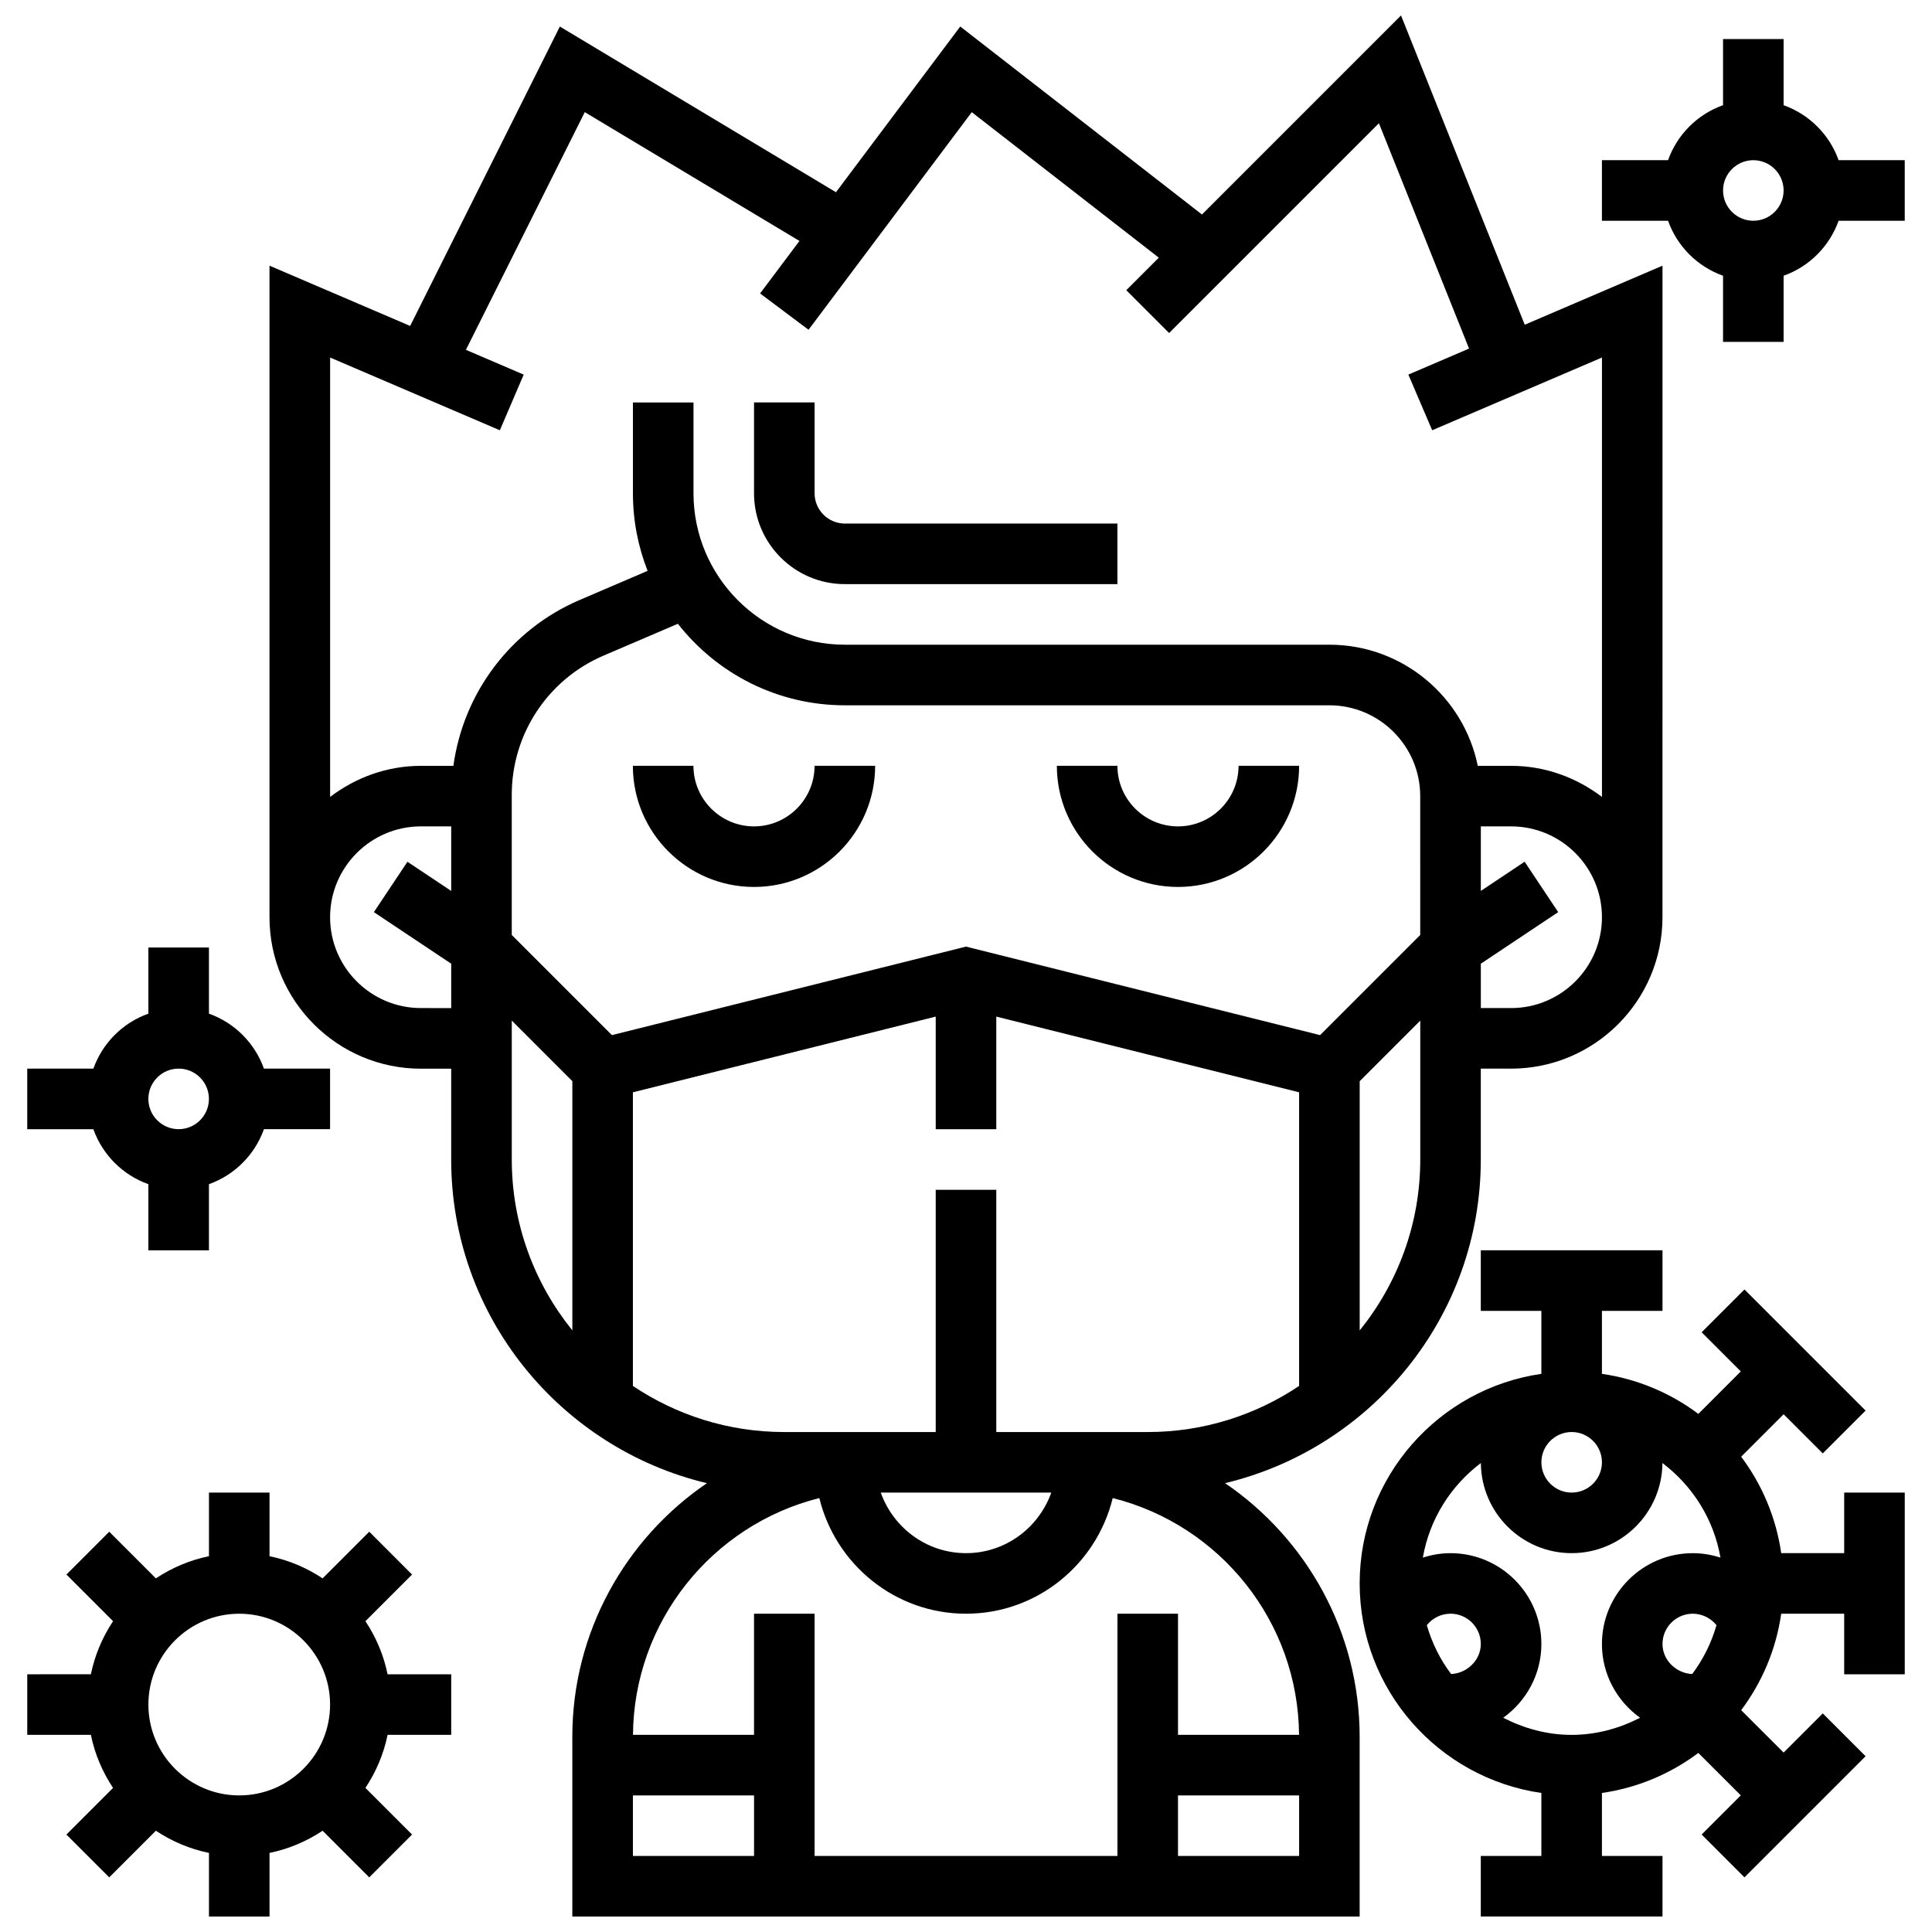
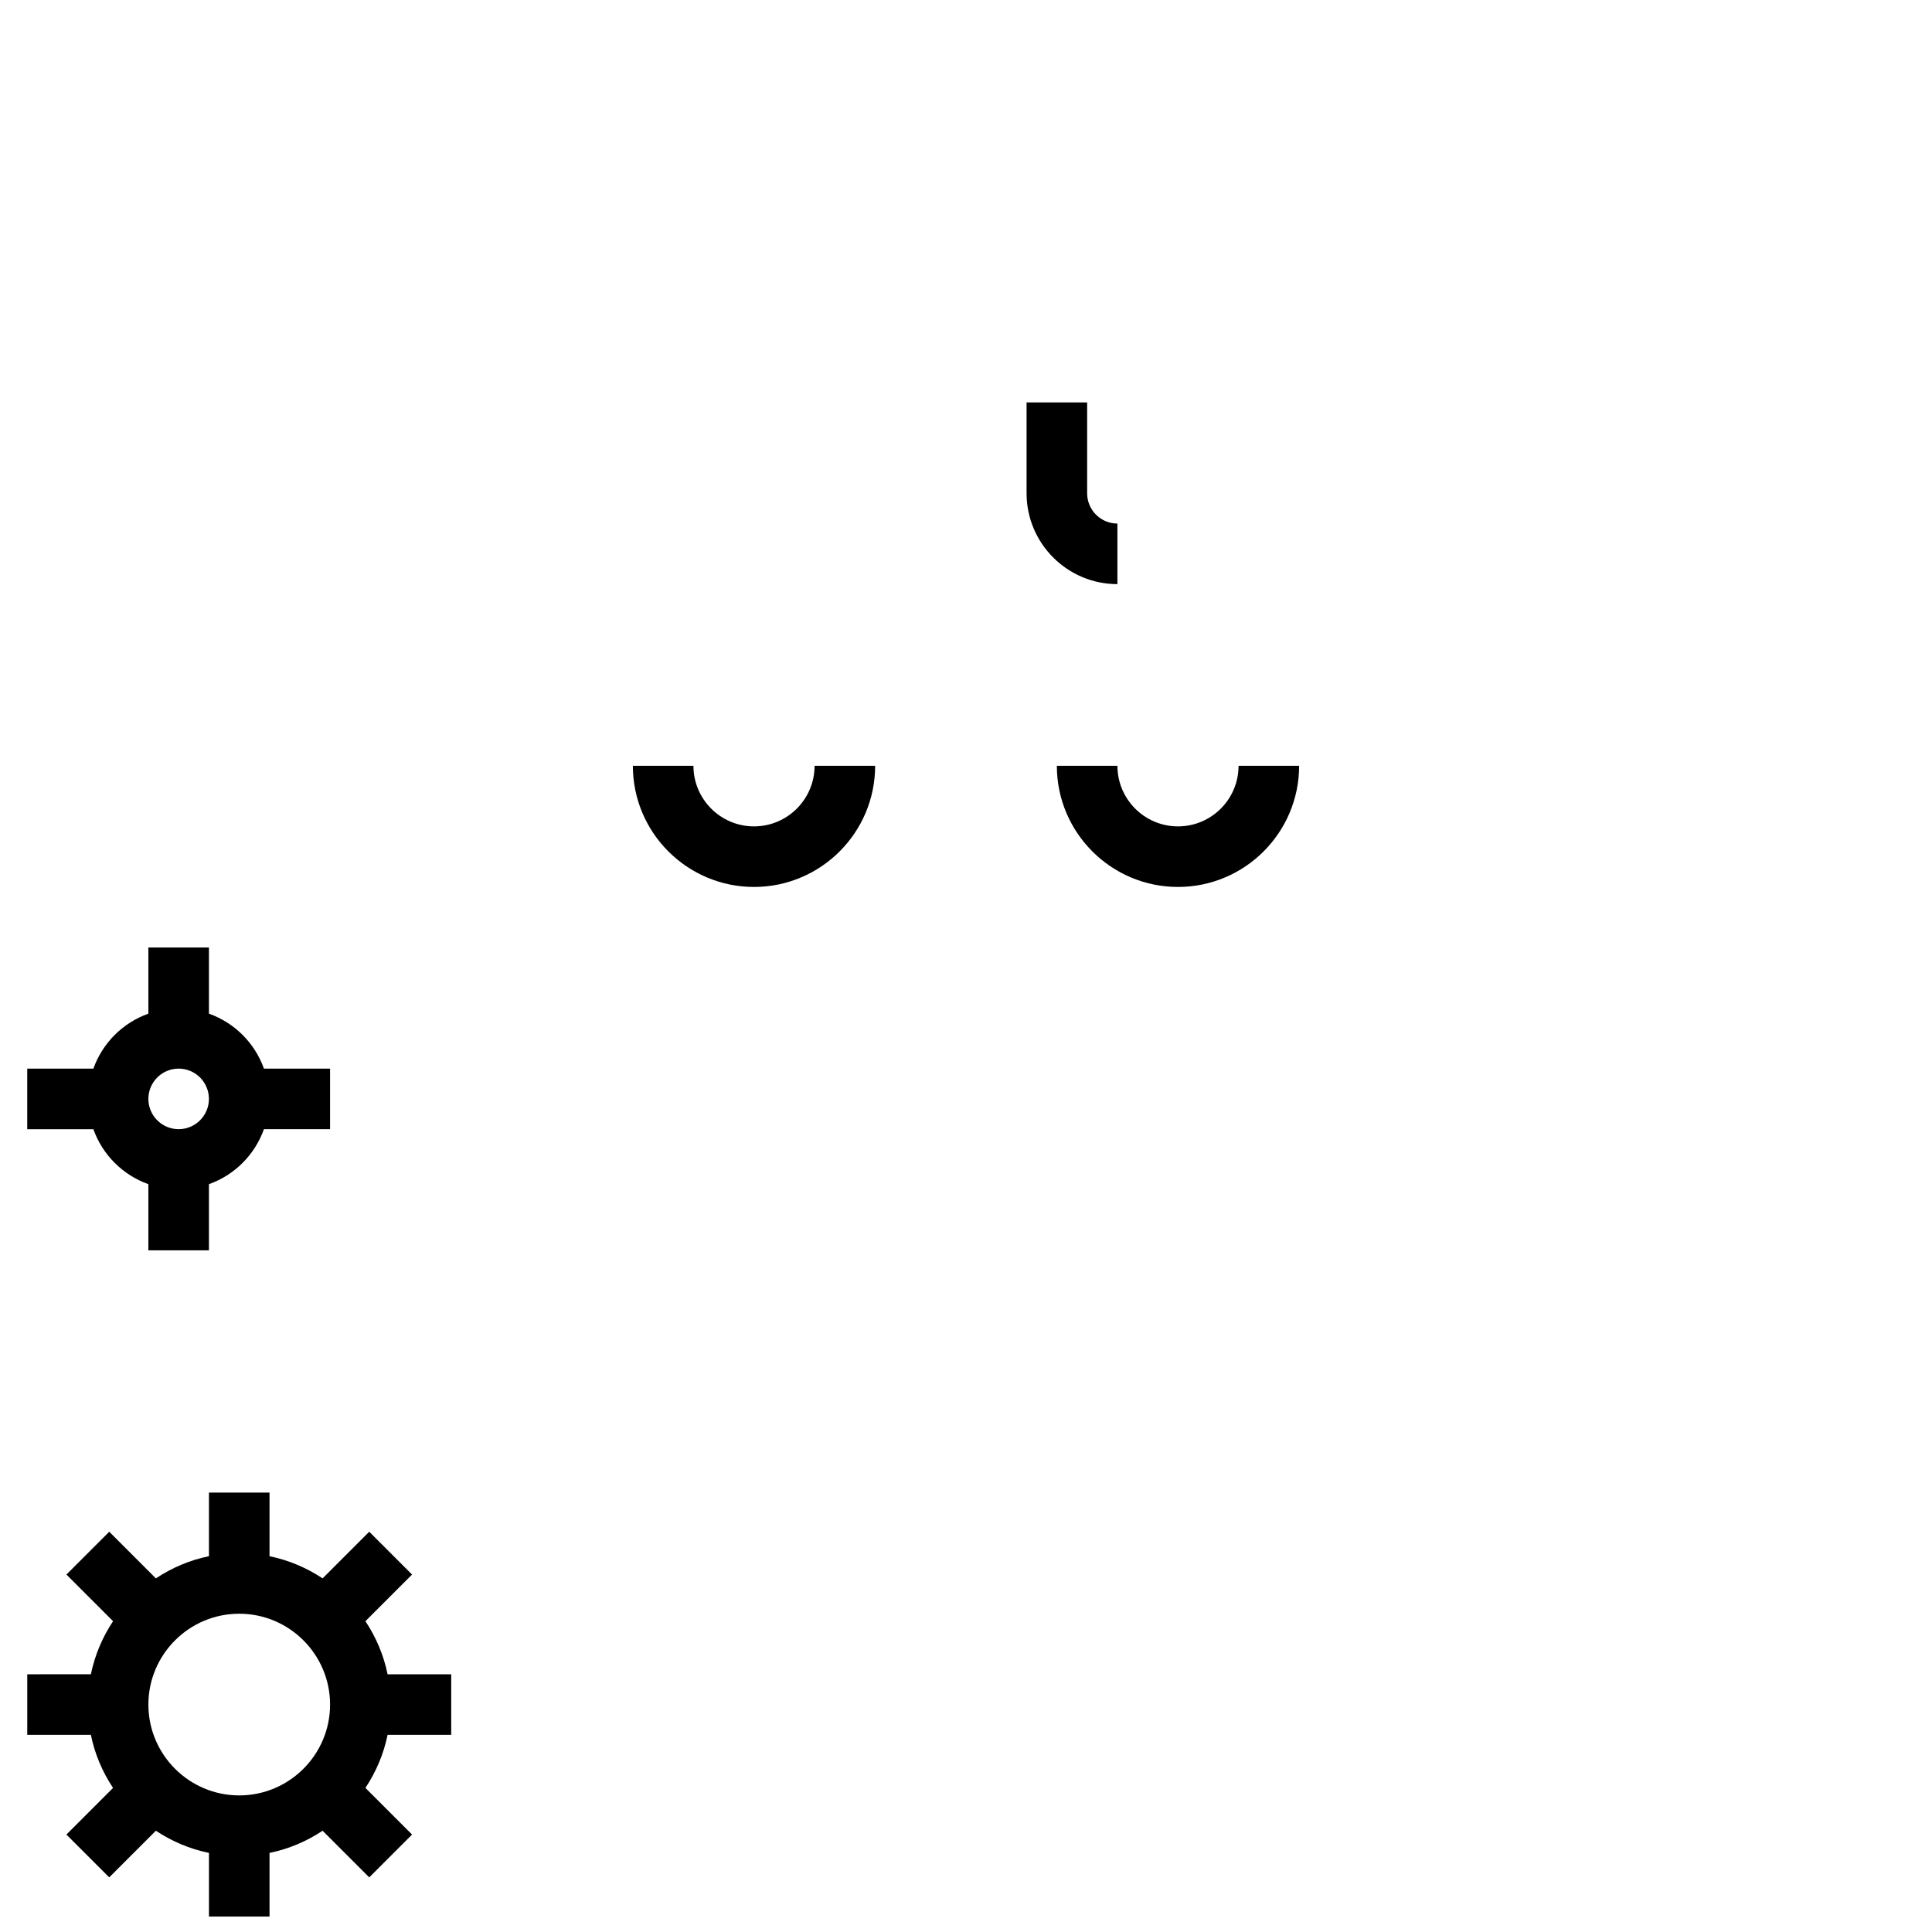
<svg xmlns="http://www.w3.org/2000/svg" width="800px" height="800px" version="1.1" viewBox="144 144 512 512">
  <defs>
    <clipPath id="c">
-       <path d="m215 148.09h370v503.81h-370z" />
-     </clipPath>
+       </clipPath>
    <clipPath id="b">
      <path d="m151 539h113v112.9h-113z" />
    </clipPath>
    <clipPath id="a">
-       <path d="m504 475h145v176.9h-145z" />
-     </clipPath>
+       </clipPath>
  </defs>
  <path d="m343.82 363c-8.852 0-16.051-7.199-16.051-16.051h-16.051c0 17.703 14.398 32.102 32.102 32.102s32.102-14.398 32.102-32.102h-16.051c-0.004 8.852-7.199 16.051-16.051 16.051z" />
  <path d="m456.18 363c-8.852 0-16.051-7.199-16.051-16.051h-16.051c0 17.703 14.398 32.102 32.102 32.102s32.102-14.398 32.102-32.102h-16.051c0 8.852-7.199 16.051-16.051 16.051z" />
-   <path d="m367.9 298.8h72.227v-16.051h-72.227c-4.43 0-8.023-3.602-8.023-8.023v-24.074h-16.051v24.074c0 13.281 10.801 24.074 24.074 24.074z" />
+   <path d="m367.9 298.8h72.227v-16.051c-4.43 0-8.023-3.602-8.023-8.023v-24.074h-16.051v24.074c0 13.281 10.801 24.074 24.074 24.074z" />
  <g clip-path="url(#c)">
    <path d="m468.66 537.05c38.805-9.285 67.766-44.168 67.766-85.773v-24.074h8.023c22.125 0 40.125-18 40.125-40.125l0.004-172.67-36.508 15.648-32.789-81.961-52.75 52.75-64.055-49.82-32.934 43.914-73.172-43.906-39.676 79.344-37.273-15.969v172.68c0 22.125 18 40.125 40.125 40.125h8.023v24.074c0 41.602 28.961 76.488 67.766 85.773-21.629 14.734-35.664 39.523-35.664 67.195v47.652h208.65v-47.652c0-27.672-14.035-52.461-35.664-67.203zm51.715-145.27-26.539 26.539-93.836-23.457-93.836 23.457-26.543-26.539v-37.148c0-16.066 9.543-30.551 24.316-36.883l19.711-8.441c10.289 13.145 26.297 21.605 44.25 21.605h128.4c13.273 0 24.074 10.801 24.074 24.074zm-208.65 41.691 80.25-20.062v29.844h16.051v-29.844l80.25 20.062v77.82c-11.484 7.703-25.289 12.215-40.125 12.215h-40.125v-64.199h-16.051v64.199h-40.125c-14.84 0-28.641-4.512-40.125-12.215zm110.88 106.08c-3.324 9.316-12.148 16.051-22.598 16.051s-19.277-6.734-22.598-16.051zm81.727-42.973v-66.047l16.051-16.051v36.805c0 17.141-6.035 32.887-16.051 45.293zm40.125-85.43h-8.023v-11.758l20.504-13.668-8.898-13.355-11.605 7.742v-17.109h8.023c13.273 0 24.074 10.801 24.074 24.074 0.004 13.273-10.801 24.074-24.074 24.074zm-267.99-153.12 6.316-14.75-15.312-6.566 31.5-62.996 56.895 34.137-10.434 13.914 12.84 9.629 43.254-57.668 49.57 38.562-8.617 8.617 11.348 11.348 55.598-55.598 23.891 59.723-16.09 6.894 6.316 14.75 44.992-19.273v116.44c-6.727-5.098-15.008-8.234-24.074-8.234h-8.836c-3.731-18.289-19.934-32.102-39.316-32.102h-128.4c-22.125 0-40.125-18-40.125-40.125v-24.074h-16.051v24.074c0 7.246 1.379 14.188 3.891 20.551l-17.992 7.711c-18.305 7.84-30.824 24.621-33.48 43.961l-8.594 0.004c-9.07 0-17.352 3.137-24.074 8.234v-116.44zm-20.914 153.12c-13.273 0-24.074-10.801-24.074-24.074 0-13.273 10.801-24.074 24.074-24.074h8.023v17.109l-11.598-7.734-8.898 13.355 20.496 13.664v11.758zm24.074 40.125v-36.805l16.051 16.051v66.047c-10.016-12.395-16.051-28.141-16.051-45.293zm81.504 89.73c4.285 17.543 20.031 30.648 38.875 30.648s34.59-13.105 38.875-30.648c28.48 7.141 49.152 32.797 49.379 62.75h-32.078v-32.102h-16.051v64.199h-80.254v-64.199h-16.051v32.102h-32.078c0.23-29.953 20.902-55.609 49.383-62.75zm-49.402 78.801h32.102v16.051h-32.102zm144.45 16.047v-16.051h32.102v16.051z" />
  </g>
  <g clip-path="url(#b)">
    <path d="m240.84 573.63 12.359-12.359-11.348-11.348-12.359 12.359c-4.211-2.785-8.957-4.828-14.066-5.871v-16.859l-16.051-0.004v16.859c-5.113 1.043-9.855 3.082-14.066 5.875l-12.359-12.359-11.348 11.348 12.359 12.359c-2.793 4.215-4.832 8.957-5.875 14.066l-16.863 0.004v16.051h16.859c1.043 5.113 3.082 9.863 5.875 14.066l-12.359 12.359 11.348 11.348 12.359-12.359c4.215 2.793 8.957 4.832 14.07 5.875v16.859h16.051v-16.859c5.113-1.043 9.855-3.082 14.066-5.875l12.359 12.359 11.348-11.348-12.359-12.359c2.793-4.215 4.832-8.957 5.875-14.066h16.859v-16.051h-16.859c-1.043-5.113-3.082-9.855-5.875-14.07zm-33.441 46.172c-13.273 0-24.074-10.801-24.074-24.074 0-13.273 10.801-24.074 24.074-24.074 13.273 0 24.074 10.801 24.074 24.074 0.004 13.27-10.801 24.074-24.074 24.074z" />
  </g>
  <g clip-path="url(#a)">
    <path d="m632.73 555.6h-16.691c-1.363-9.492-5.106-18.211-10.609-25.559l11.25-11.246 10.375 10.375 11.348-11.348-32.102-32.102-11.348 11.348 10.375 10.375-11.25 11.25c-7.344-5.504-16.059-9.238-25.551-10.609v-16.691h16.051v-16.051h-48.152v16.051h16.051v16.691c-27.172 3.918-48.152 27.293-48.152 55.535 0 28.242 20.977 51.617 48.152 55.535v16.691h-16.051v16.051h48.152v-16.051h-16.051v-16.691c9.492-1.363 18.211-5.106 25.551-10.609l11.25 11.25-10.375 10.375 11.348 11.348 32.102-32.102-11.348-11.348-10.375 10.387-11.25-11.242c5.504-7.344 9.246-16.059 10.609-25.559l16.691-0.004v16.051h16.051v-48.152h-16.051zm-40.277 32.035c-4.148-0.16-7.871-3.602-7.871-7.961 0-4.422 3.594-8.023 8.023-8.023 2.465 0 4.773 1.164 6.285 3.035-1.375 4.742-3.539 9.105-6.438 12.949zm-23.922-56.109c0 4.422-3.594 8.023-8.023 8.023-4.43 0-8.023-3.602-8.023-8.023s3.594-8.023 8.023-8.023c4.426-0.004 8.023 3.602 8.023 8.023zm-32.086 0.191c0.105 13.184 10.844 23.883 24.059 23.883 13.219 0 23.953-10.699 24.059-23.883 7.953 6.019 13.602 14.84 15.375 25.062-2.344-0.754-4.809-1.172-7.336-1.172-13.273 0-24.074 10.801-24.074 24.074 0 8.059 4.012 15.168 10.113 19.543-5.473 2.801-11.582 4.535-18.137 4.535s-12.664-1.734-18.137-4.535c6.098-4.375 10.113-11.477 10.113-19.543 0-13.273-10.801-24.074-24.074-24.074-2.527 0-4.992 0.418-7.336 1.18 1.773-10.23 7.422-19.059 15.375-25.07zm-14.324 42.965c1.5-1.871 3.812-3.035 6.285-3.035 4.43 0 8.023 3.602 8.023 8.023 0 4.352-3.738 7.801-7.871 7.961-2.898-3.84-5.066-8.203-6.438-12.949z" />
  </g>
-   <path d="m631.25 186.45c-2.422-6.797-7.777-12.141-14.574-14.566v-17.535h-16.051v17.527c-6.797 2.422-12.148 7.777-14.574 14.574h-17.523v16.051h17.527c2.422 6.797 7.773 12.148 14.57 14.574v17.527h16.051v-17.527c6.797-2.422 12.148-7.777 14.574-14.574h17.527v-16.051zm-22.598 16.051c-4.43 0-8.023-3.602-8.023-8.023s3.594-8.023 8.023-8.023c4.43 0 8.023 3.602 8.023 8.023s-3.594 8.023-8.023 8.023z" />
  <path d="m183.32 457.82v17.527h16.051v-17.527c6.797-2.422 12.148-7.777 14.574-14.574h17.527v-16.051h-17.527c-2.426-6.797-7.777-12.141-14.574-14.566v-17.527h-16.051v17.527c-6.797 2.422-12.148 7.777-14.574 14.574h-17.527v16.051h17.527c2.426 6.789 7.777 12.141 14.574 14.566zm8.023-30.625c4.43 0 8.023 3.602 8.023 8.023s-3.594 8.023-8.023 8.023-8.023-3.602-8.023-8.023c0-4.418 3.594-8.023 8.023-8.023z" />
</svg>